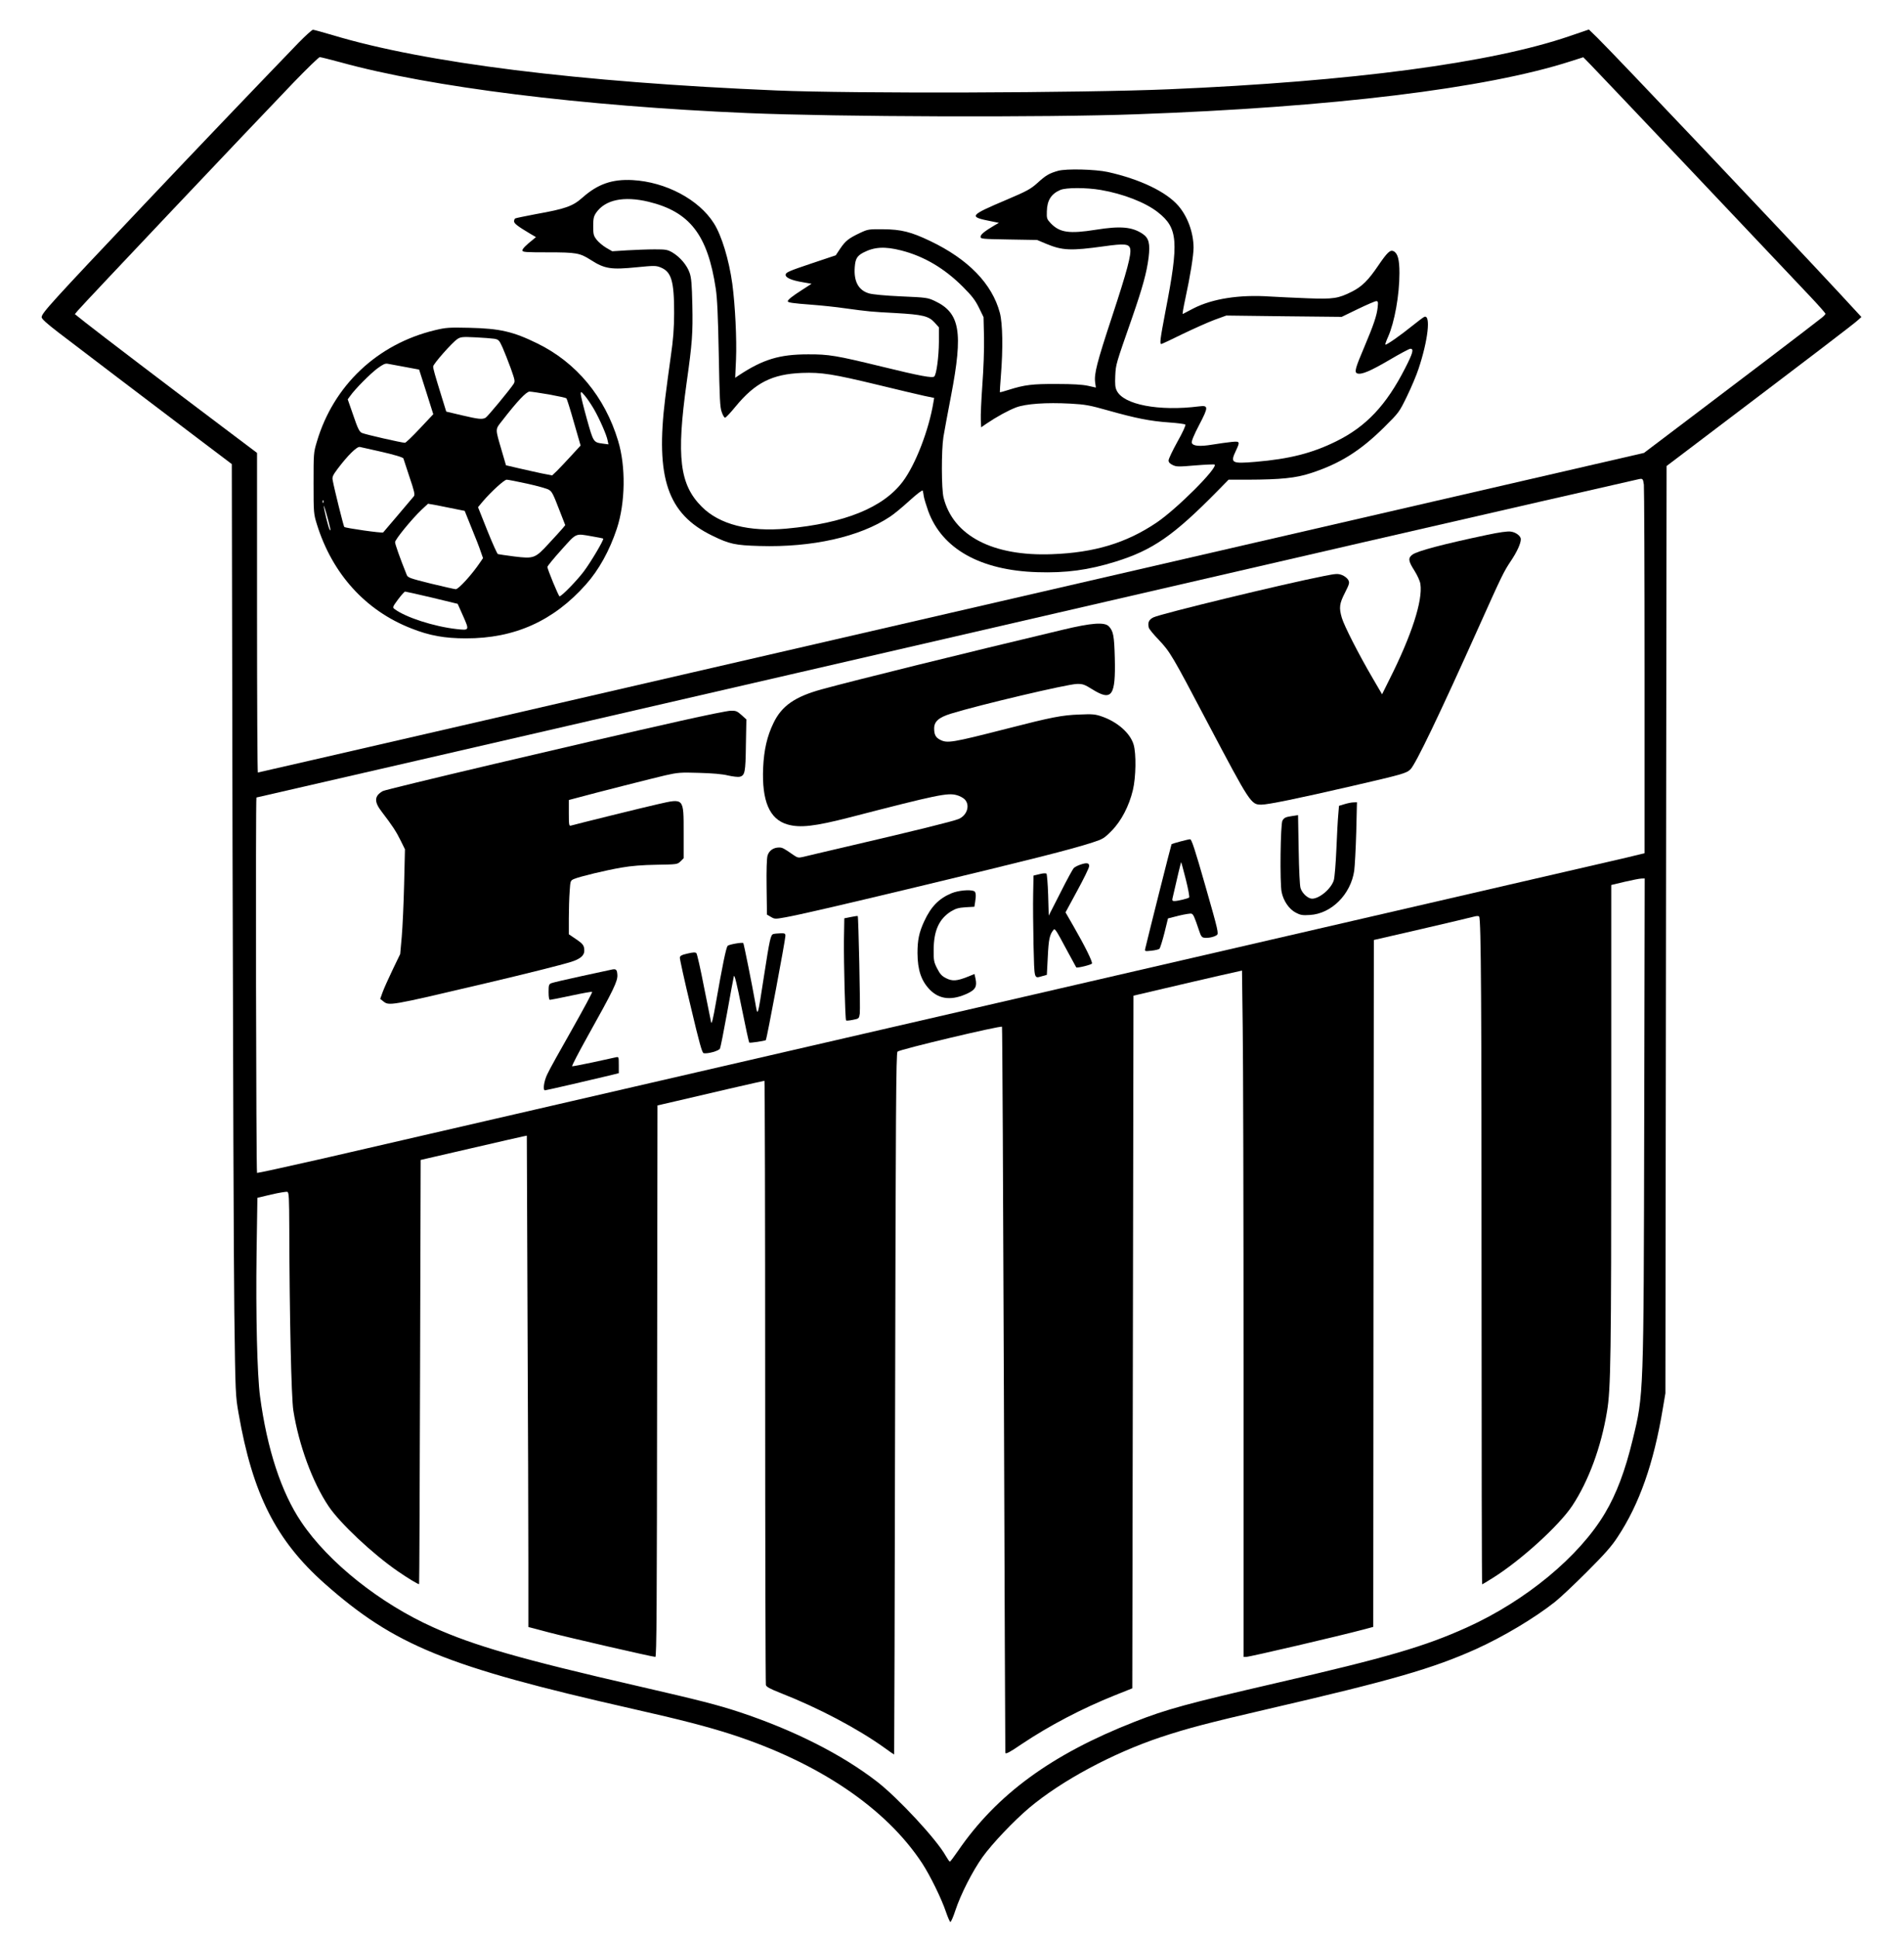
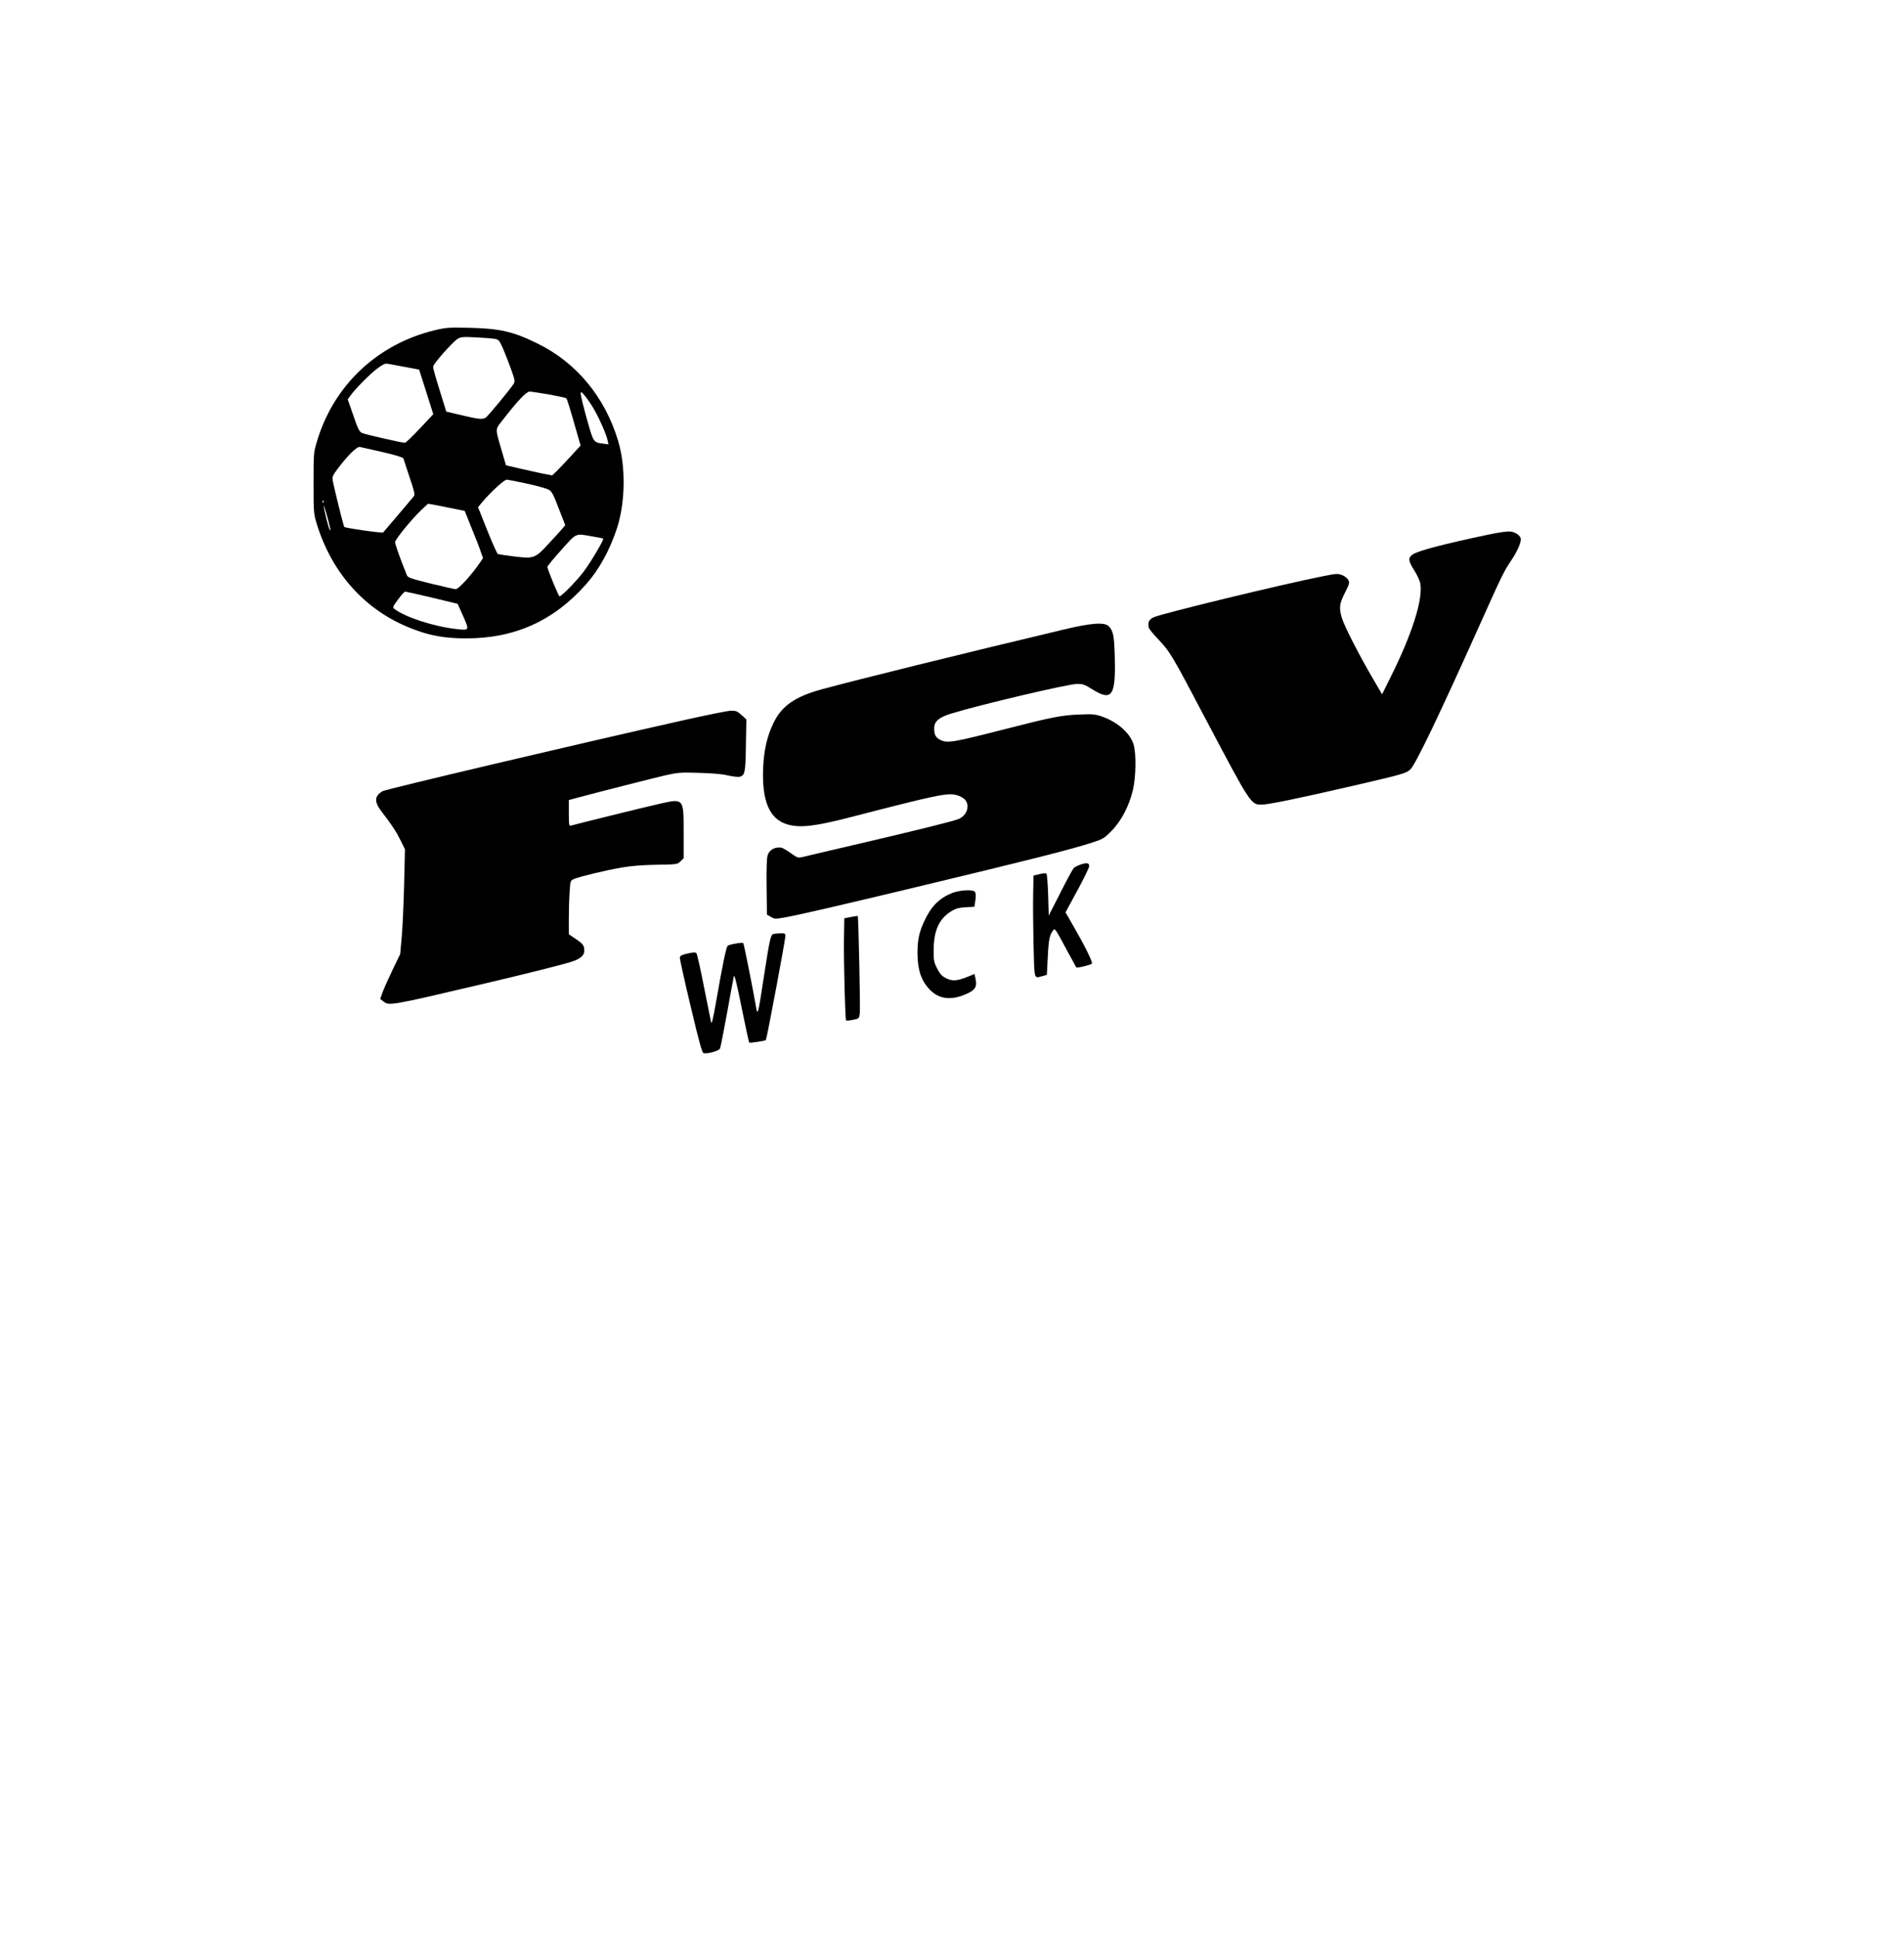
<svg xmlns="http://www.w3.org/2000/svg" version="1.0" width="1200pt" height="1221pt" viewBox="0 0 1600 1628" preserveAspectRatio="xMidYMid meet">
  <g transform="translate(0,1628) scale(0.1,-0.1)" fill="#000000" stroke="none">
-     <path d="M2510 15922 c-374 -388 -846 -881 -1301 -1362 -782 -826 -859 -911 -859 -945 0 -14 42 -52 138 -126 166 -127 780 -594 1173 -891 l287 -217 6 -3208 c4 -1764 10 -3525 15 -3913 9 -696 10 -707 36 -855 118 -678 315 -1066 721 -1427 589 -522 1023 -699 2584 -1053 417 -94 631 -150 834 -215 735 -238 1302 -621 1606 -1085 67 -103 162 -297 198 -404 16 -47 33 -86 38 -88 5 -2 25 43 43 99 44 133 143 328 228 447 82 114 263 304 392 413 274 230 700 458 1106 594 227 75 391 118 912 239 1032 239 1371 337 1735 500 230 104 493 261 665 397 43 34 164 148 269 253 145 145 206 213 256 290 184 277 305 622 381 1080 l22 130 5 3895 5 3895 210 159 c1035 784 1374 1042 1403 1071 l24 22 -184 199 c-444 479 -1893 2008 -2036 2148 l-70 68 -164 -56 c-658 -225 -1821 -380 -3364 -446 -732 -31 -2659 -37 -3299 -10 -1662 70 -2953 231 -3730 465 -82 24 -157 45 -165 45 -8 0 -62 -49 -120 -108z m354 -166 c752 -208 2027 -367 3416 -426 759 -32 2506 -38 3270 -10 1643 59 2935 216 3645 444 l110 35 56 -57 c51 -51 1542 -1625 1852 -1954 70 -74 127 -139 127 -144 0 -5 -15 -21 -33 -35 -84 -67 -753 -576 -1102 -839 l-390 -295 -3365 -776 c-5994 -1383 -8277 -1909 -8283 -1909 -4 0 -7 604 -7 1343 l0 1342 -292 220 c-428 322 -1039 787 -1146 872 l-93 74 27 32 c45 54 1428 1515 1812 1915 112 116 211 212 219 212 9 0 88 -20 177 -44z m10950 -3548 c3 -29 6 -738 6 -1575 l0 -1521 -148 -36 c-129 -31 -9477 -2188 -10962 -2530 -299 -68 -547 -122 -550 -120 -8 8 -13 3154 -5 3154 4 0 2044 470 4533 1044 5289 1221 5296 1222 6292 1450 421 96 774 176 785 179 39 9 42 7 49 -45z m3 -5325 c-5 -2342 -4 -2316 -97 -2698 -63 -261 -136 -455 -233 -618 -216 -364 -665 -735 -1157 -958 -358 -162 -673 -254 -1607 -469 -744 -172 -922 -220 -1188 -325 -700 -274 -1160 -611 -1486 -1087 -33 -48 -63 -88 -67 -88 -4 0 -20 23 -36 51 -77 137 -398 483 -576 621 -296 229 -700 433 -1155 584 -185 61 -338 100 -855 219 -980 225 -1376 339 -1718 493 -449 201 -883 547 -1110 885 -168 248 -288 614 -347 1057 -24 181 -36 688 -29 1201 l7 466 118 28 c65 15 125 25 134 22 13 -6 15 -47 16 -309 2 -736 17 -1420 34 -1528 46 -290 161 -603 296 -804 95 -142 369 -400 584 -548 87 -60 174 -112 177 -106 2 1 5 804 8 1783 l5 1780 416 96 c229 53 429 99 446 102 l30 6 6 -1531 c4 -842 7 -1771 7 -2064 l0 -533 43 -11 c23 -6 83 -22 132 -35 160 -42 868 -205 892 -205 11 0 13 406 15 2317 l3 2316 160 37 c88 21 289 67 446 104 157 36 289 66 293 66 3 0 6 -1137 6 -2527 0 -1391 3 -2537 6 -2549 4 -16 34 -32 125 -68 318 -125 646 -298 872 -460 42 -31 79 -56 81 -56 1 0 5 1326 8 2946 5 2451 8 2949 20 2959 19 19 866 220 878 209 3 -3 10 -1377 16 -3052 6 -1676 11 -3048 12 -3049 7 -10 37 6 140 76 230 154 505 298 782 409 l145 58 5 2910 5 2909 260 61 c143 34 348 81 456 106 l196 44 6 -480 c4 -263 7 -1561 7 -2883 l0 -2403 22 0 c30 0 787 177 990 231 l78 21 2 2885 3 2886 400 92 c220 51 418 98 440 104 26 7 41 7 45 0 16 -24 20 -734 20 -3096 0 -1382 2 -2513 5 -2513 3 0 43 24 89 53 234 146 559 441 669 608 136 206 242 492 291 790 32 187 36 461 36 2439 l0 1985 113 27 c61 14 125 27 140 27 l28 1 -4 -2017z" />
-     <path d="M8892 14845 c-75 -21 -104 -38 -175 -103 -56 -50 -86 -67 -258 -140 -318 -135 -323 -143 -125 -182 l60 -12 -40 -23 c-79 -47 -114 -75 -114 -94 0 -18 11 -19 238 -23 l237 -4 76 -32 c137 -57 206 -60 488 -21 169 24 208 20 218 -19 12 -48 -26 -189 -152 -572 -127 -385 -152 -481 -142 -554 l6 -42 -67 15 c-47 10 -126 15 -262 15 -205 1 -270 -7 -403 -49 -40 -13 -73 -22 -75 -20 -1 1 3 65 9 141 18 224 15 435 -9 526 -65 244 -265 450 -585 603 -161 77 -244 98 -397 99 -121 1 -127 0 -193 -31 -95 -45 -122 -66 -166 -131 l-38 -57 -209 -70 c-179 -60 -209 -73 -212 -91 -4 -26 46 -49 149 -66 l69 -12 -79 -51 c-84 -54 -121 -83 -121 -96 0 -11 41 -17 200 -29 80 -6 206 -19 280 -30 198 -27 217 -29 425 -40 229 -13 279 -25 329 -80 l36 -40 0 -123 c-1 -123 -20 -271 -39 -290 -15 -15 -118 4 -441 83 -382 93 -445 104 -620 103 -240 0 -379 -42 -584 -178 l-28 -19 7 155 c7 167 -7 453 -31 634 -28 203 -90 407 -155 509 -126 200 -405 348 -684 363 -171 9 -291 -33 -419 -146 -83 -74 -143 -95 -394 -140 -89 -17 -167 -33 -172 -36 -6 -3 -10 -14 -10 -25 0 -18 32 -42 136 -104 l48 -28 -24 -20 c-63 -50 -90 -78 -90 -92 0 -14 25 -16 213 -16 239 0 269 -5 360 -63 118 -76 171 -84 390 -62 143 14 159 14 197 -1 92 -37 115 -113 115 -384 -1 -135 -7 -219 -29 -370 -15 -107 -36 -262 -46 -345 -83 -671 20 -973 395 -1155 145 -71 192 -81 398 -87 440 -13 841 76 1096 246 30 19 104 80 163 134 65 59 110 93 112 85 2 -7 7 -29 9 -48 3 -19 20 -75 37 -123 116 -318 439 -499 916 -514 242 -8 431 18 657 88 313 97 489 219 857 593 l94 96 160 0 c281 1 406 14 531 55 244 79 416 187 616 385 126 125 127 127 192 260 36 74 80 178 97 230 81 242 105 459 49 438 -8 -3 -52 -36 -98 -73 -101 -82 -223 -167 -229 -160 -3 2 7 31 22 64 55 123 96 352 96 537 0 112 -14 165 -48 183 -29 15 -53 -7 -132 -123 -82 -121 -135 -173 -217 -215 -117 -59 -157 -65 -373 -57 -107 4 -251 11 -320 15 -254 17 -481 -18 -641 -100 -46 -24 -87 -45 -90 -47 -4 -2 6 57 22 130 41 188 69 364 69 428 -1 125 -49 259 -127 350 -102 119 -324 225 -594 285 -106 23 -349 29 -417 10z m359 -161 c187 -32 375 -105 479 -187 169 -133 178 -244 64 -831 -45 -237 -50 -276 -35 -276 5 0 86 38 179 84 94 45 214 99 268 119 l99 36 485 -6 485 -5 136 66 c75 36 144 66 154 66 15 0 17 -7 12 -52 -7 -69 -34 -148 -113 -335 -76 -178 -84 -210 -59 -220 35 -13 110 19 269 112 88 52 168 95 178 95 31 0 21 -36 -44 -163 -159 -312 -328 -491 -580 -615 -200 -99 -392 -148 -677 -172 -202 -17 -214 -10 -166 92 37 79 36 82 -37 75 -35 -4 -106 -13 -158 -22 -108 -18 -166 -13 -175 15 -4 12 18 66 61 148 80 153 80 168 1 158 -338 -43 -637 14 -693 133 -13 26 -15 54 -12 125 5 98 4 92 142 488 88 254 122 378 138 503 14 119 3 165 -51 201 -88 58 -185 67 -391 34 -226 -36 -305 -24 -380 54 -33 35 -35 41 -33 100 2 92 36 147 113 180 47 21 220 21 341 0z m-3801 -99 c347 -84 497 -278 565 -731 12 -79 19 -229 25 -549 7 -376 10 -447 25 -487 9 -27 22 -48 28 -47 7 0 46 42 87 92 166 202 308 274 560 284 164 6 258 -9 640 -101 168 -41 342 -82 388 -92 l82 -17 -6 -36 c-38 -233 -151 -525 -257 -666 -165 -220 -489 -351 -977 -396 -316 -29 -565 35 -713 184 -186 186 -214 417 -127 1042 47 333 53 416 48 652 -4 176 -8 228 -23 271 -22 64 -80 132 -143 170 -43 25 -56 27 -152 27 -58 0 -161 -4 -230 -8 l-125 -8 -52 30 c-28 17 -64 47 -80 68 -25 33 -28 44 -28 113 0 64 4 82 24 112 76 110 232 143 441 93z m2123 -409 c192 -49 363 -150 518 -305 76 -76 104 -112 135 -175 l39 -80 4 -170 c2 -101 -4 -265 -14 -401 -9 -126 -15 -258 -13 -292 l3 -63 45 31 c89 60 181 110 248 136 83 31 252 43 458 32 124 -7 159 -13 318 -58 231 -65 351 -89 509 -100 71 -5 133 -13 138 -18 5 -5 -22 -65 -66 -143 -41 -74 -75 -145 -75 -158 0 -16 10 -27 35 -39 31 -15 49 -15 190 -3 86 7 158 10 162 7 27 -28 -317 -372 -487 -487 -255 -172 -523 -253 -880 -266 -498 -19 -831 155 -911 476 -18 72 -19 395 -1 510 8 47 36 202 64 345 103 537 76 697 -138 797 -58 27 -70 29 -280 38 -135 6 -239 16 -271 25 -89 26 -130 101 -120 223 5 68 20 93 72 120 92 48 180 53 318 18z" />
    <path d="M3655 13506 c-483 -116 -852 -463 -992 -936 -28 -93 -28 -99 -28 -350 0 -250 1 -257 28 -345 129 -415 408 -724 792 -874 153 -61 281 -84 460 -84 409 -1 736 146 1008 452 109 122 199 284 261 471 71 216 76 521 10 737 -111 369 -351 658 -679 818 -204 100 -314 125 -570 131 -174 4 -198 2 -290 -20z m499 -72 c36 -7 41 -11 69 -73 16 -36 47 -115 69 -175 36 -102 38 -110 23 -133 -37 -55 -218 -274 -235 -283 -29 -15 -58 -12 -199 21 l-131 31 -39 126 c-56 181 -71 233 -71 253 0 21 161 203 204 231 28 18 43 19 151 14 66 -3 137 -9 159 -12z m-750 -237 l118 -22 60 -188 59 -187 -113 -120 c-62 -66 -118 -120 -125 -120 -26 0 -338 71 -362 83 -21 10 -34 35 -72 147 l-47 135 22 30 c38 55 170 188 229 231 45 33 64 42 85 38 15 -3 80 -15 146 -27z m1210 -231 c76 -14 142 -28 146 -33 4 -4 33 -95 63 -202 l56 -194 -79 -86 c-43 -47 -97 -104 -119 -126 l-41 -39 -88 17 c-48 10 -135 30 -193 43 l-107 25 -36 123 c-56 192 -56 175 5 253 126 163 202 243 229 243 14 0 88 -11 164 -24z m377 -123 c49 -86 106 -216 115 -263 l7 -33 -47 6 c-80 11 -79 10 -135 209 -28 101 -51 194 -51 208 1 24 2 23 35 -15 19 -22 53 -73 76 -112z m-1806 -354 c125 -28 205 -52 205 -61 0 -2 23 -70 50 -152 42 -123 48 -152 38 -165 -7 -9 -67 -79 -132 -156 -66 -77 -122 -143 -126 -148 -7 -8 -316 36 -327 46 -6 6 -84 319 -97 391 -6 29 0 42 41 97 85 113 162 189 187 184 11 -2 84 -19 161 -36z m1248 -273 c86 -19 167 -42 180 -51 27 -18 33 -29 93 -184 l44 -113 -25 -30 c-14 -16 -64 -72 -112 -123 -116 -127 -127 -130 -292 -110 -69 9 -131 18 -137 20 -6 2 -46 91 -89 198 l-78 196 40 48 c69 81 180 183 201 183 10 0 89 -15 175 -34z m-1716 -158 c-3 -8 -6 -5 -6 6 -1 11 2 17 5 13 3 -3 4 -12 1 -19z m1108 -54 l80 -16 57 -142 c32 -77 67 -167 77 -198 l20 -57 -26 -38 c-66 -98 -179 -223 -203 -223 -8 0 -102 21 -209 47 -176 44 -194 50 -203 73 -58 144 -98 258 -98 275 0 23 140 194 222 272 l55 51 74 -13 c41 -8 110 -22 154 -31z m-1051 -159 c5 -22 4 -26 -4 -14 -11 19 -50 176 -49 199 0 14 39 -120 53 -185z m2201 -71 c49 -8 92 -17 94 -19 8 -8 -103 -196 -164 -277 -58 -77 -186 -208 -203 -208 -8 0 -102 228 -102 247 0 7 52 71 117 143 131 146 115 139 258 114z m-1344 -515 l215 -52 46 -103 c53 -120 53 -121 -55 -109 -189 21 -428 98 -521 168 -19 14 -18 17 29 81 27 36 54 66 59 66 6 0 108 -23 227 -51z" />
    <path d="M12495 11786 c-370 -78 -584 -135 -625 -165 -39 -28 -36 -54 14 -132 27 -43 48 -89 52 -115 21 -139 -73 -430 -258 -798 l-64 -129 -84 144 c-115 197 -235 433 -254 498 -25 85 -21 119 26 211 39 77 40 85 27 109 -8 14 -31 32 -52 40 -35 13 -49 12 -150 -8 -332 -65 -1373 -317 -1435 -348 -38 -19 -49 -44 -38 -87 3 -11 41 -58 84 -102 95 -101 112 -129 409 -694 360 -681 365 -690 453 -690 55 0 305 51 760 156 424 98 457 107 492 140 44 43 243 457 578 1204 192 428 207 458 265 545 52 77 85 149 85 185 0 27 -42 59 -85 64 -26 4 -97 -6 -200 -28z" />
    <path d="M8930 10989 c-849 -202 -1739 -422 -2024 -500 -226 -62 -337 -139 -406 -283 -54 -111 -80 -225 -87 -376 -12 -279 53 -432 203 -476 107 -31 229 -17 529 60 730 189 818 207 894 186 24 -6 54 -22 67 -35 48 -48 22 -134 -49 -165 -43 -19 -371 -100 -947 -234 -179 -42 -343 -80 -365 -86 -36 -8 -44 -6 -79 18 -80 56 -92 62 -119 62 -47 0 -85 -26 -97 -68 -7 -23 -10 -122 -8 -266 l3 -230 33 -19 c32 -19 36 -19 125 -3 111 20 449 98 1087 251 996 239 1304 317 1490 377 89 29 99 35 162 99 81 82 146 208 178 341 26 109 29 307 6 383 -29 97 -137 191 -268 236 -55 19 -79 21 -188 16 -145 -5 -233 -22 -610 -119 -462 -118 -499 -124 -560 -93 -37 19 -50 43 -50 95 0 59 39 93 143 125 233 72 978 248 1057 249 49 1 63 -4 132 -47 162 -100 194 -53 186 266 -5 187 -12 224 -50 265 -36 37 -143 30 -388 -29z" />
    <path d="M5725 10225 c-880 -197 -2479 -575 -2508 -591 -72 -41 -75 -89 -9 -174 88 -115 121 -165 158 -240 l37 -75 -7 -295 c-4 -162 -13 -360 -20 -440 l-13 -145 -65 -135 c-36 -75 -74 -160 -84 -189 l-19 -53 23 -18 c52 -42 42 -44 867 150 327 77 631 153 714 179 74 23 111 53 111 92 0 45 -9 58 -71 100 l-59 40 0 133 c0 73 3 175 7 226 6 92 6 92 38 106 51 21 263 72 396 95 86 15 177 22 298 24 172 3 173 3 200 29 l26 26 0 213 c0 296 4 291 -216 241 -104 -23 -690 -168 -731 -180 -16 -5 -18 5 -18 105 l0 110 38 10 c187 51 681 176 772 197 106 24 128 26 285 21 111 -3 195 -10 243 -22 40 -9 84 -14 97 -11 45 11 50 36 53 267 l4 215 -41 37 c-36 32 -47 37 -89 36 -26 0 -213 -38 -417 -84z" />
-     <path d="M11298 9524 l-46 -14 -6 -73 c-4 -39 -11 -171 -16 -292 -5 -121 -15 -237 -21 -258 -20 -71 -120 -157 -183 -157 -34 0 -83 44 -97 88 -7 23 -13 150 -16 325 l-5 289 -45 -7 c-61 -9 -71 -14 -86 -39 -17 -30 -23 -524 -7 -600 15 -75 63 -145 120 -174 38 -20 56 -23 117 -19 181 10 344 173 373 372 5 39 13 184 17 323 l6 252 -29 -1 c-16 0 -50 -7 -76 -15z" />
-     <path d="M9917 9210 c-38 -10 -70 -20 -72 -22 -3 -3 -200 -786 -221 -877 -5 -24 -4 -24 52 -18 31 3 62 11 67 16 6 6 25 66 42 133 l30 122 90 23 c50 12 98 20 107 17 16 -5 24 -22 65 -144 14 -44 23 -56 42 -58 33 -5 84 6 106 22 17 12 13 33 -95 410 -89 312 -117 396 -129 395 -9 0 -47 -9 -84 -19z m48 -319 c20 -79 32 -147 28 -151 -10 -9 -96 -30 -124 -30 -17 0 -20 5 -16 23 39 172 71 306 73 304 1 -1 19 -67 39 -146z" />
    <path d="M9076 9015 c-21 -7 -45 -20 -53 -28 -8 -8 -59 -101 -112 -207 l-98 -192 -5 172 c-3 94 -10 176 -14 180 -5 5 -31 4 -59 -4 l-50 -12 -3 -155 c-2 -85 0 -277 3 -426 8 -303 2 -283 76 -263 l36 10 8 153 c7 146 15 184 48 225 12 15 20 2 119 -183 38 -71 71 -131 72 -132 8 -8 128 22 132 32 6 15 -58 145 -153 310 l-69 120 98 181 c54 99 99 191 100 205 4 30 -20 34 -76 14z" />
    <path d="M7997 8776 c-107 -44 -174 -113 -231 -237 -43 -93 -56 -157 -56 -267 1 -143 32 -234 106 -309 81 -81 186 -90 317 -28 64 31 78 57 65 121 l-9 41 -57 -23 c-91 -36 -129 -39 -182 -12 -36 18 -51 35 -75 82 -27 53 -30 68 -29 155 0 161 45 262 147 325 38 23 62 30 121 34 l74 4 6 37 c10 60 7 89 -10 95 -36 14 -131 5 -187 -18z" />
    <path d="M7150 8576 l-55 -11 -3 -180 c-2 -195 10 -670 18 -678 3 -3 28 -1 57 5 51 10 52 11 58 52 6 38 -11 816 -17 820 -2 2 -28 -2 -58 -8z" />
    <path d="M6499 8433 c-23 -6 -31 -43 -79 -353 -55 -356 -52 -347 -74 -220 -24 137 -95 492 -100 497 -8 8 -119 -11 -131 -23 -13 -13 -43 -158 -100 -484 -22 -125 -34 -177 -39 -160 -3 14 -30 148 -60 298 -29 150 -58 278 -64 284 -9 9 -27 8 -74 -3 -50 -11 -63 -19 -65 -34 -1 -11 39 -195 91 -410 73 -309 96 -391 109 -393 34 -7 127 19 137 38 5 10 32 146 60 301 28 155 53 294 57 308 5 18 25 -64 65 -263 32 -160 61 -292 64 -295 5 -5 133 14 140 21 7 8 164 842 164 875 0 21 -5 23 -42 22 -24 -1 -50 -3 -59 -6z" />
-     <path d="M5135 8133 c-11 -2 -123 -26 -250 -54 -126 -27 -240 -54 -252 -59 -21 -9 -23 -17 -23 -75 0 -41 4 -65 11 -65 6 0 88 16 181 36 93 20 171 34 174 31 4 -3 -74 -147 -171 -319 -98 -172 -191 -339 -206 -373 -28 -58 -39 -135 -19 -135 9 0 404 91 548 126 l72 18 0 69 c0 67 -1 69 -22 65 -13 -3 -99 -22 -192 -42 -93 -20 -173 -35 -178 -34 -5 2 53 113 128 248 223 399 255 467 252 520 -3 46 -11 53 -53 43z" />
  </g>
</svg>